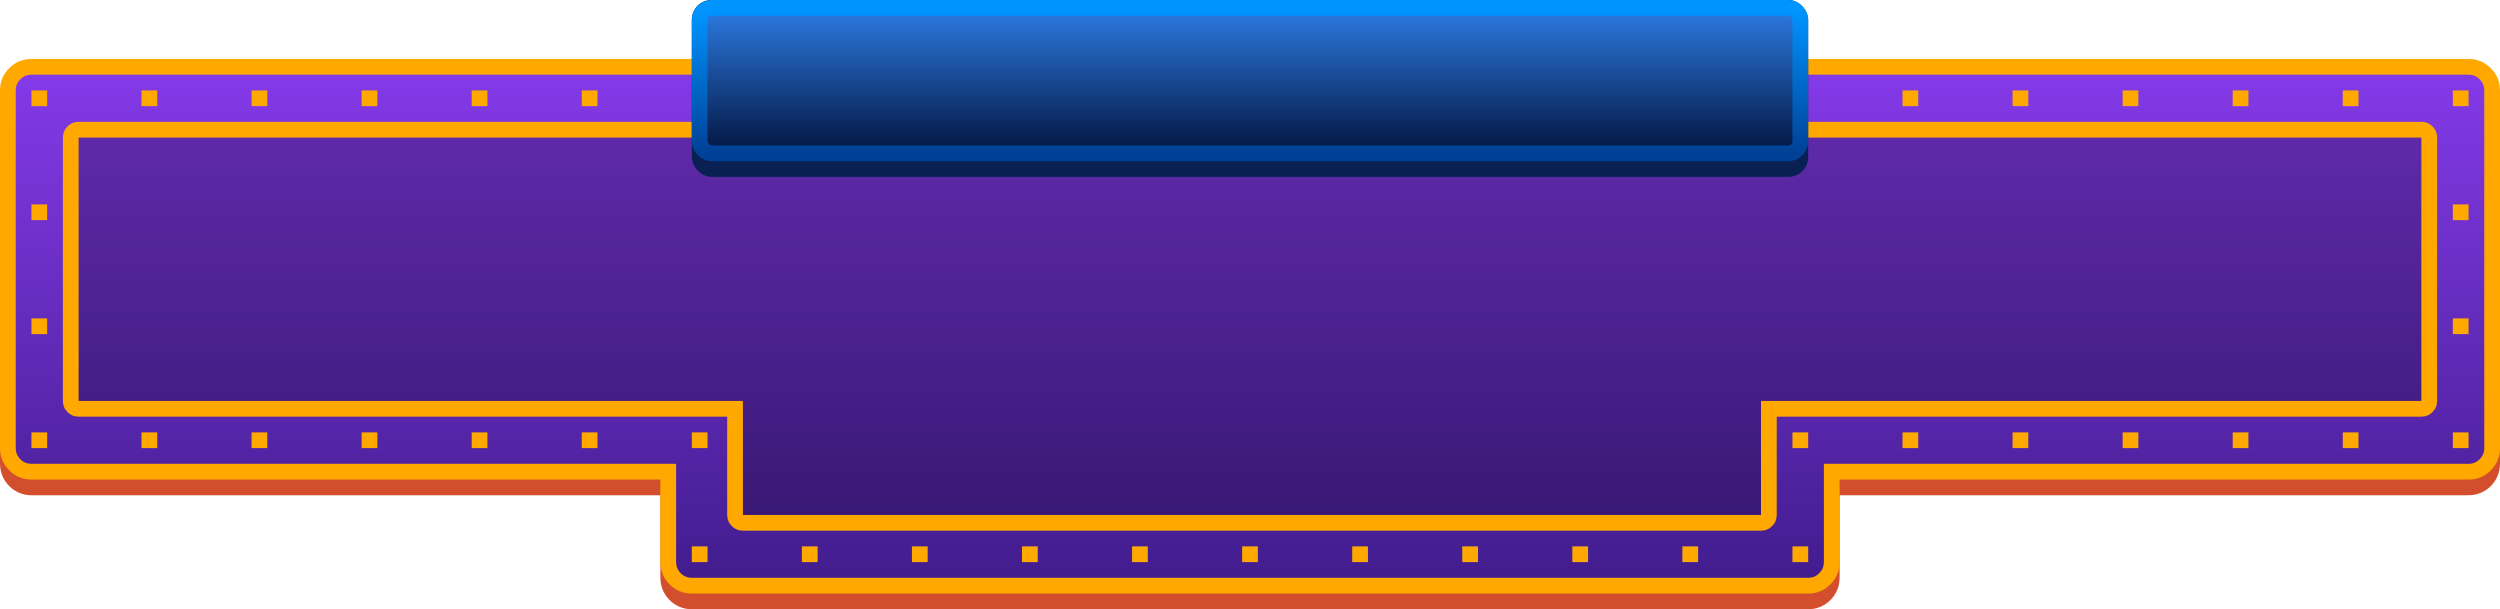
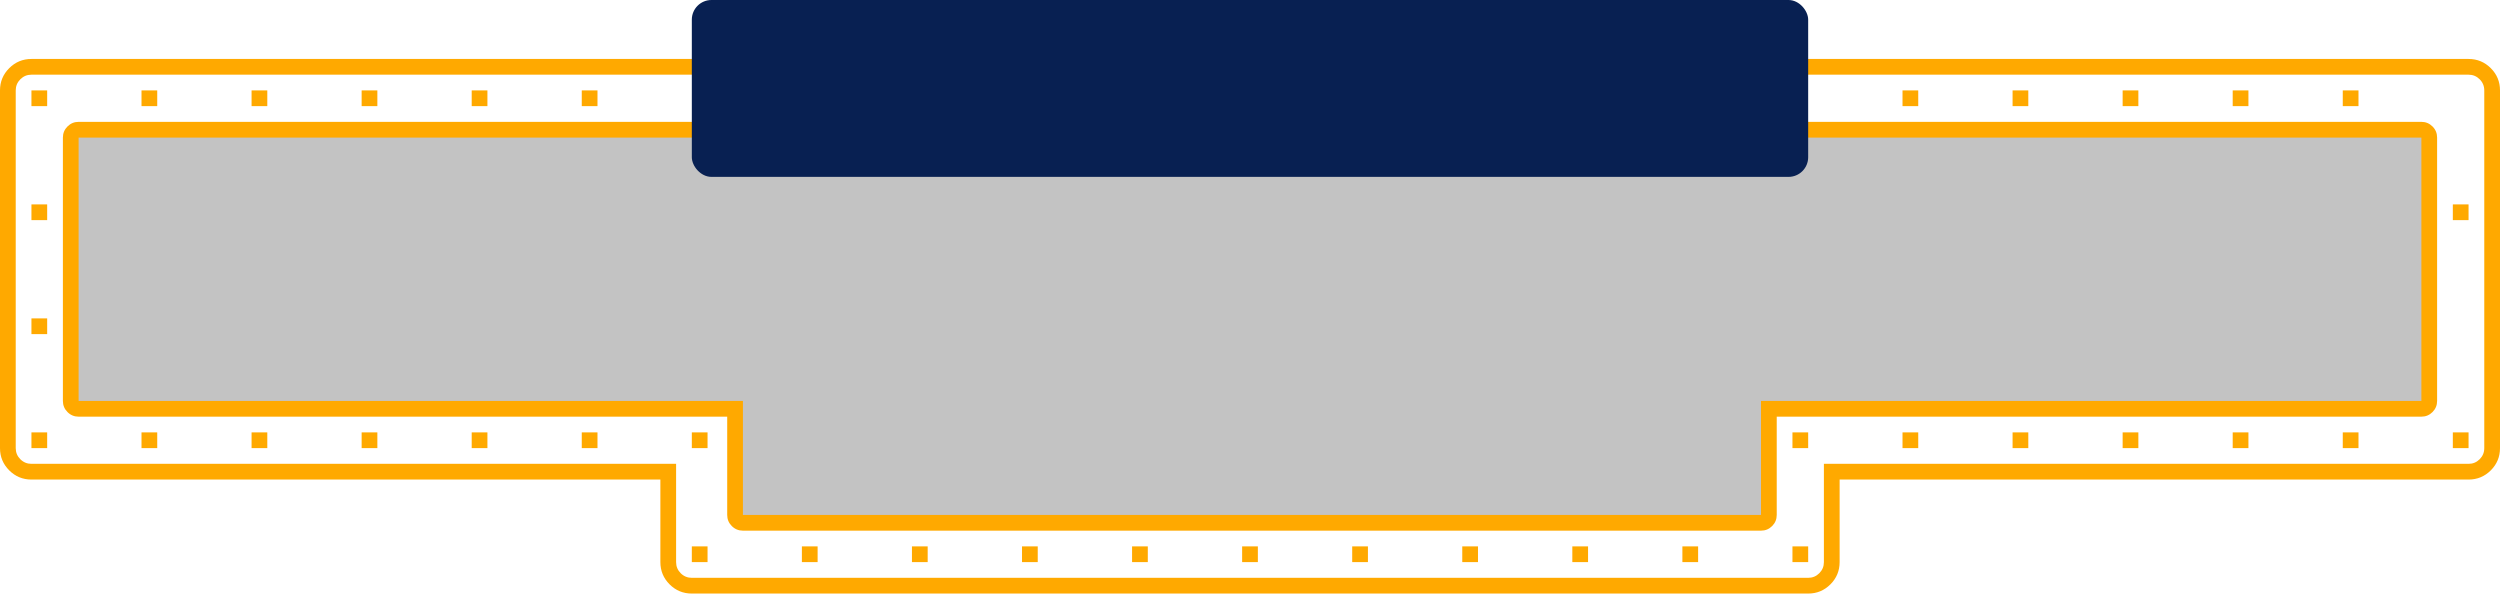
<svg xmlns="http://www.w3.org/2000/svg" height="155" viewBox="0 0 636 155" width="636">
  <linearGradient id="a" x1=".5" x2=".5" y1="0" y2="1">
    <stop offset="0" stop-color="#853ae9" />
    <stop offset="1" stop-color="#411c8d" />
  </linearGradient>
  <linearGradient id="b" x1=".5" x2=".5" y1=".022" y2="1">
    <stop offset="0" stop-color="#0094ff" />
    <stop offset="1" stop-color="#004196" />
  </linearGradient>
  <linearGradient id="c" x1=".5" x2=".5" y1="0" y2="1">
    <stop offset="0" stop-color="#2c7be3" />
    <stop offset="1" stop-color="#031540" />
  </linearGradient>
  <g fill-rule="evenodd">
-     <path d="m628 19c4.418 0 8 3.582 8 8v91c0 4.418-3.582 8-8 8h-160v21c0 4.418-3.582 8-8 8h-284c-4.418 0-8-3.582-8-8v-21h-160c-4.418 0-8-3.582-8-8v-91c0-4.418 3.582-8 8-8z" fill="#d34e2d" />
-     <path d="m628 17h-620c-3.314 0-6 2.686-6 6v91c0 3.314 2.686 6 6 6h162v23c0 3.314 2.686 6 6 6h284c3.314 0 6-2.686 6-6v-23h162c3.314 0 6-2.686 6-6v-91c0-3.314-2.686-6-6-6z" fill="url(#a)" />
    <path d="m633.657 17.343c-1.562-1.562-3.448-2.343-5.657-2.343h-620c-2.209 0-4.095.781-5.657 2.343-1.562 1.562-2.343 3.448-2.343 5.657v91c0 2.209.781 4.095 2.343 5.657 1.562 1.562 3.448 2.343 5.657 2.343h160v21c0 2.209.781 4.095 2.343 5.657s3.448 2.343 5.657 2.343h284c2.209 0 4.095-.781 5.657-2.343s2.343-3.448 2.343-5.657v-21h160c2.209 0 4.095-.781 5.657-2.343s2.343-3.448 2.343-5.657v-91c0-2.209-.781-4.095-2.343-5.657zm-625.657 1.657h620c1.105 0 2.047.391 2.828 1.171.781.781 1.172 1.724 1.172 2.829v91c0 1.105-.391 2.048-1.172 2.829-.78.781-1.723 1.171-2.828 1.171h-164v25c0 1.105-.39 2.048-1.171 2.829s-1.724 1.171-2.829 1.171h-284c-1.105 0-2.048-.39-2.829-1.171s-1.171-1.724-1.171-2.829v-25h-164c-1.105 0-2.047-.39-2.828-1.171-.781-.781-1.172-1.724-1.172-2.829v-91c0-1.105.391-2.047 1.172-2.828.781-.781 1.724-1.172 2.828-1.172z" fill="#ffa900" />
    <path d="m616 33h-596c-1.105 0-2 .895-2 2v67c0 1.105.895 2 2 2h167v27c0 1.105.895 2 2 2h259c1.105 0 2-.895 2-2v-27h166c1.105 0 2-.895 2-2v-67c0-1.105-.895-2-2-2z" fill-opacity=".471" opacity=".5" />
    <path d="m618.829 32.172c-.781-.781-1.724-1.172-2.829-1.172h-596c-1.105 0-2.047.391-2.828 1.172-.781.781-1.172 1.724-1.172 2.828v67c0 1.105.391 2.048 1.172 2.829.781.781 1.724 1.171 2.828 1.171h165v25c0 1.105.39 2.048 1.171 2.829s1.724 1.171 2.829 1.171h259c1.105 0 2.048-.39 2.829-1.171s1.171-1.724 1.171-2.829v-25h164c1.105 0 2.048-.39 2.829-1.171s1.171-1.724 1.171-2.829v-67c0-1.105-.39-2.047-1.171-2.828zm-598.829 2.828h596v67h-168v29h-259v-29h-169z" fill="#ffa900" />
    <g transform="translate(176)">
      <rect fill="#082052" height="45" rx="5" width="284" />
-       <rect fill="url(#c)" height="37" rx="3" stroke="url(#b)" stroke-width="4" transform="translate(2 2)" width="280" />
    </g>
    <g fill="#ffa900">
      <path d="m120 23h4v4h-4z" />
      <path d="m64 23h4v4h-4z" />
      <path d="m8 23h4v4h-4z" />
      <path d="m8 81h4v4h-4z" />
      <path d="m36 110h4v4h-4z" />
      <path d="m92 110h4v4h-4z" />
      <path d="m148 110h4v4h-4z" />
      <path d="m176 139h4v4h-4z" />
      <path d="m232 139h4v4h-4z" />
      <path d="m288 139h4v4h-4z" />
      <path d="m344 139h4v4h-4z" />
      <path d="m400 139h4v4h-4z" />
      <path d="m456 139h4v4h-4z" />
      <path d="m484 110h4v4h-4z" />
      <path d="m540 110h4v4h-4z" />
      <path d="m596 110h4v4h-4z" />
-       <path d="m624 81h4v4h-4z" />
-       <path d="m624 23h4v4h-4z" />
      <path d="m568 23h4v4h-4z" />
      <path d="m512 23h4v4h-4z" />
      <path d="m92 23h4v4h-4z" />
      <path d="m36 23h4v4h-4z" />
      <path d="m8 52h4v4h-4z" />
      <path d="m8 110h4v4h-4z" />
      <path d="m64 110h4v4h-4z" />
      <path d="m120 110h4v4h-4z" />
      <path d="m176 110h4v4h-4z" />
      <path d="m204 139h4v4h-4z" />
      <path d="m260 139h4v4h-4z" />
      <path d="m316 139h4v4h-4z" />
      <path d="m372 139h4v4h-4z" />
      <path d="m428 139h4v4h-4z" />
      <path d="m456 110h4v4h-4z" />
      <path d="m512 110h4v4h-4z" />
      <path d="m568 110h4v4h-4z" />
      <path d="m624 110h4v4h-4z" />
      <path d="m624 52h4v4h-4z" />
      <path d="m596 23h4v4h-4z" />
      <path d="m540 23h4v4h-4z" />
      <path d="m484 23h4v4h-4z" />
      <path d="m148 23h4v4h-4z" />
    </g>
  </g>
</svg>